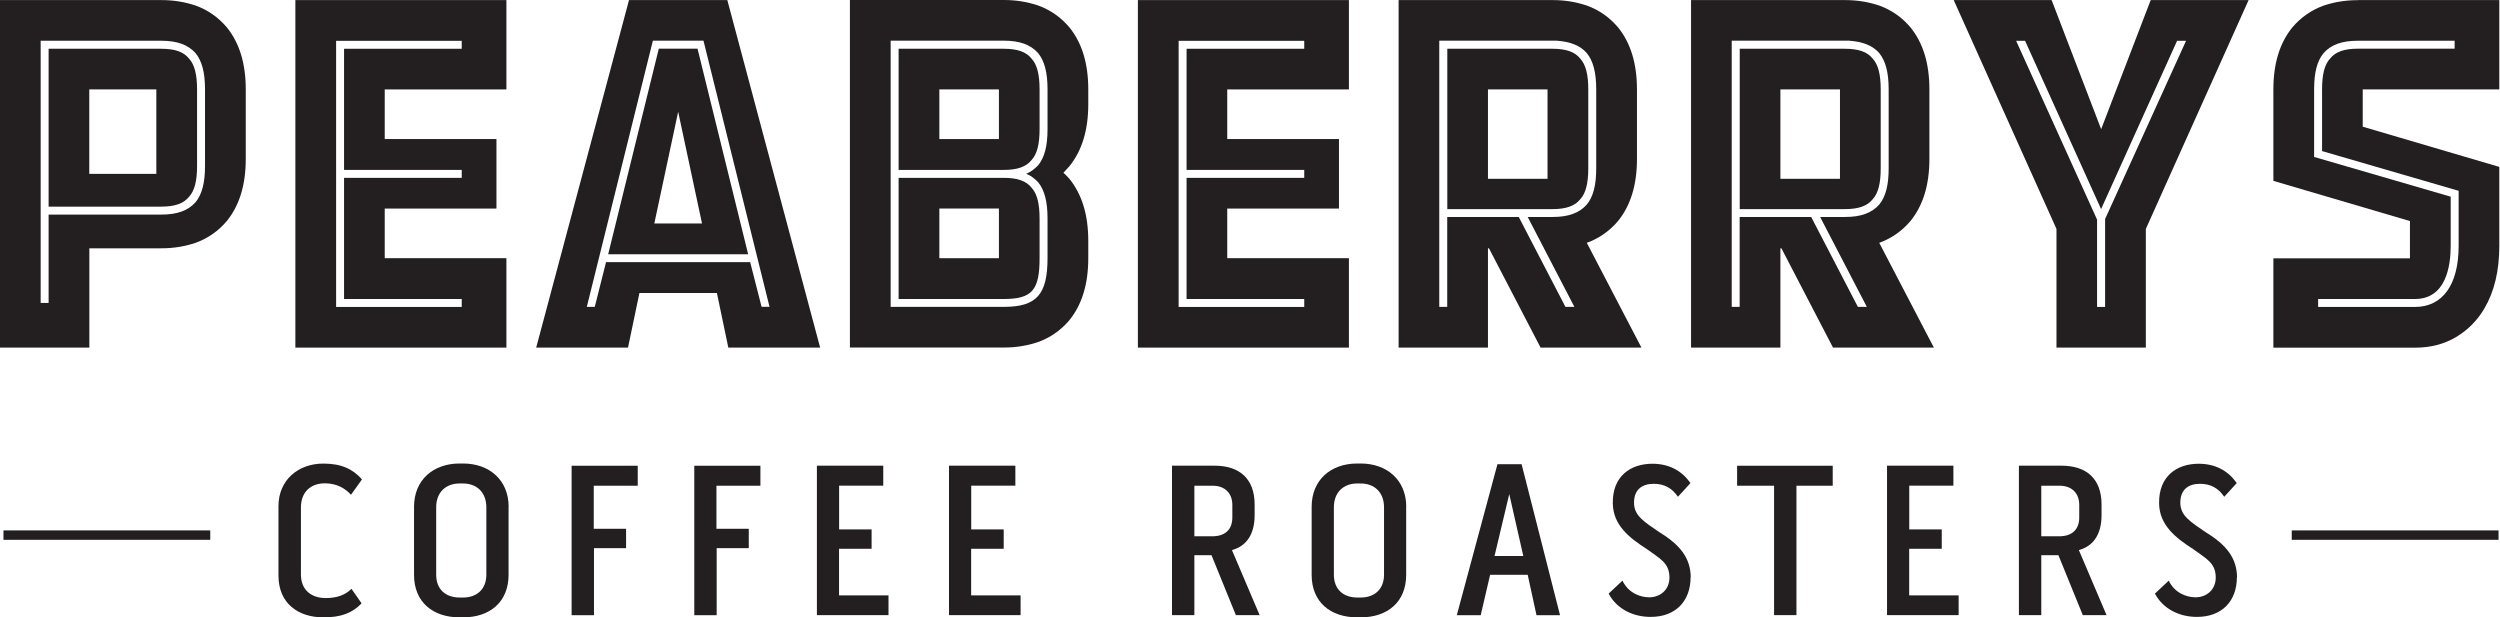
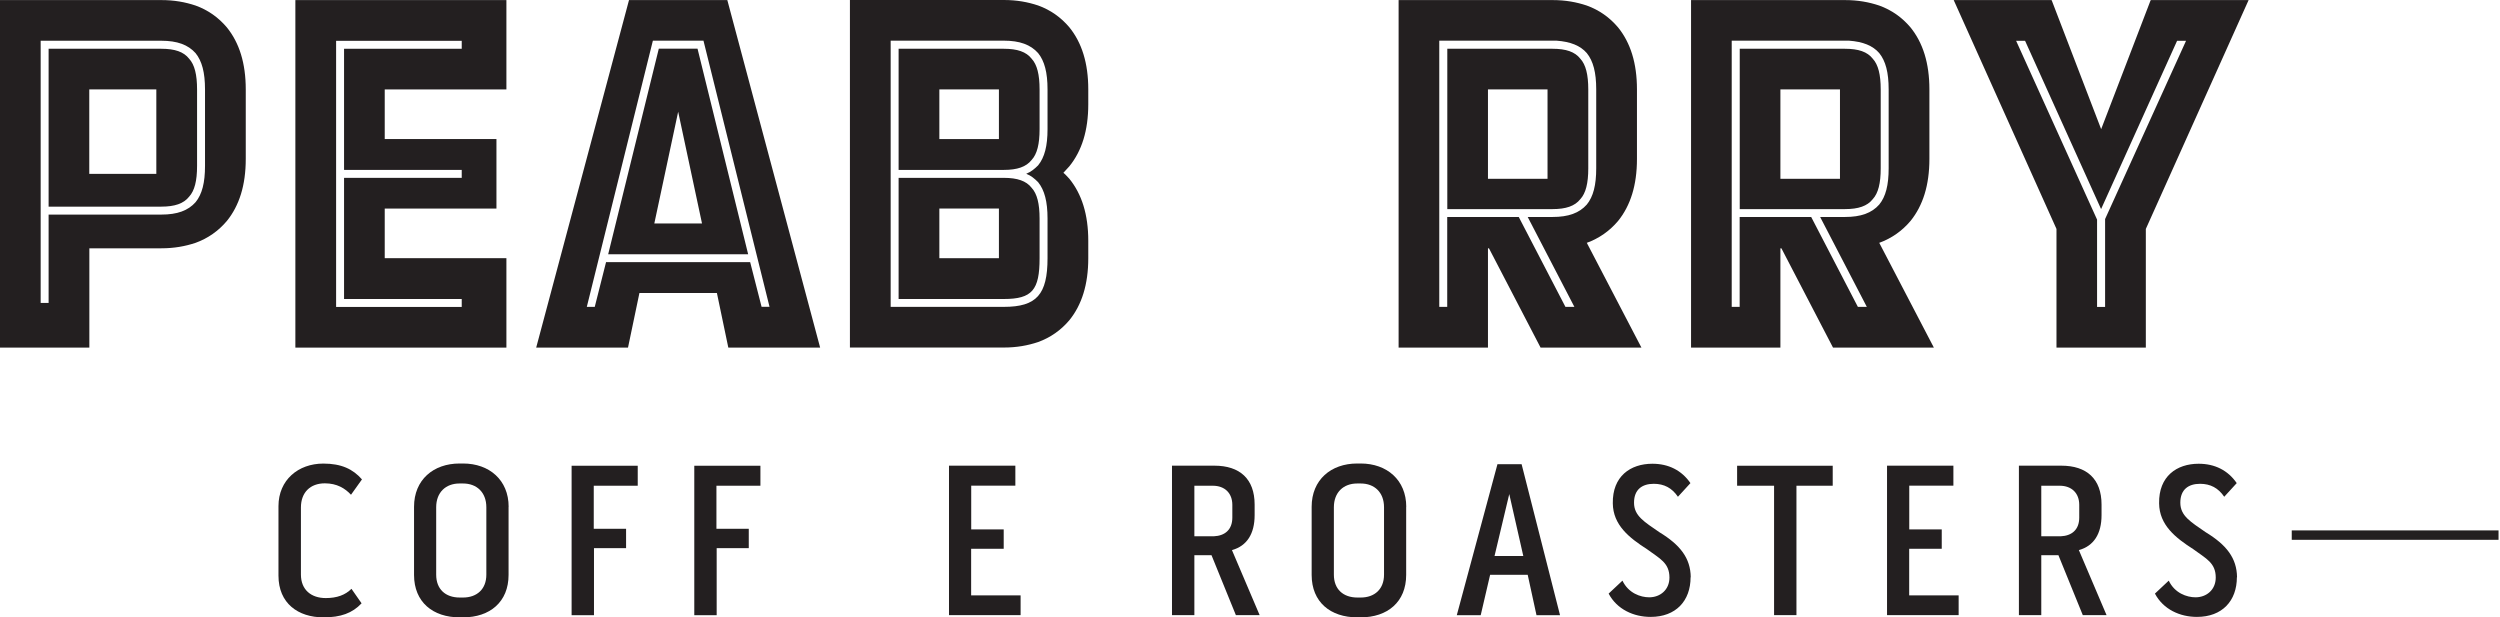
<svg xmlns="http://www.w3.org/2000/svg" width="324" height="80" viewBox="0 0 324 80" fill="none">
  <g clip-path="url(#clip0_4_2)">
    <path d="M31.85 11.59V20.6C31.85 24.01 31.01 26.65 29.4 28.64C28.31 29.93 26.95 30.89 25.35 31.47C24 31.92 22.58 32.18 20.91 32.18H11.58V45.05H0V0.01H20.91C22.58 0.01 24 0.27 25.35 0.72C26.96 1.3 28.31 2.26 29.4 3.55C31.01 5.54 31.85 8.18 31.85 11.59ZM5.27 5.28V39.26H6.3V27.81H20.91C22.97 27.81 24.38 27.3 25.35 26.2C26.19 25.17 26.57 23.69 26.57 21.5V11.59C26.57 9.4 26.18 7.92 25.35 6.89C24.38 5.8 22.97 5.28 20.91 5.28H5.27ZM25.54 21.5C25.54 23.43 25.22 24.72 24.51 25.49C23.8 26.39 22.64 26.78 20.91 26.78H6.3V6.32H20.91C22.65 6.32 23.81 6.71 24.51 7.61C25.22 8.38 25.54 9.67 25.54 11.6V21.51V21.5ZM20.26 11.59H11.57V22.53H20.26V11.59Z" fill="#231F20" />
    <path d="M65.63 45.05H38.28V0.01H65.63V11.59H49.86V18.02H64.34V27.03H49.86V33.46H65.63V45.04V45.05ZM43.56 39.78H59.84V38.75H44.59V23.05H59.84V22.02H44.59V6.32H59.84V5.29H43.56V39.78Z" fill="#231F20" />
    <path d="M81.39 45.05H69.49L81.52 0.01H94.26L106.29 45.05H94.39L92.91 37.97H82.87L81.39 45.05ZM84.61 5.28L76.05 39.77H77.08L78.56 33.91V33.97H97.22L98.7 39.76H99.73L91.17 5.27H84.61V5.28ZM78.82 32.95L85.38 6.31H90.4L96.96 32.95H78.81H78.82ZM84.8 28.96H90.98L87.89 14.48L84.8 28.96Z" fill="#231F20" />
    <path d="M137.82 22.4C138.08 22.59 138.33 22.91 138.59 23.17C140.2 25.16 141.04 27.8 141.04 31.21V33.46C141.04 36.87 140.2 39.51 138.59 41.5C137.5 42.79 136.14 43.75 134.54 44.33C133.19 44.78 131.77 45.04 130.1 45.04H110.15V0H130.1C131.77 0 133.19 0.26 134.54 0.71C136.15 1.29 137.5 2.25 138.59 3.54C140.2 5.53 141.04 8.17 141.04 11.58V13.51C141.04 16.92 140.2 19.56 138.59 21.55L137.82 22.39V22.4ZM115.43 5.28V39.77H130.1C134.35 39.77 135.76 38.16 135.76 33.46V28.31C135.76 26.12 135.37 24.64 134.54 23.61C134.09 23.16 133.64 22.77 133 22.52C133.64 22.26 134.09 21.88 134.54 21.43C135.38 20.4 135.76 18.92 135.76 16.73V11.58C135.76 9.39 135.37 7.91 134.54 6.88C133.57 5.79 132.16 5.27 130.1 5.27H115.43V5.28ZM134.73 16.74C134.73 18.67 134.41 19.96 133.7 20.73C132.99 21.63 131.83 22.02 130.1 22.02H116.46V6.32H130.1C131.84 6.32 133 6.71 133.7 7.61C134.41 8.38 134.73 9.67 134.73 11.6V16.75V16.74ZM134.73 28.32V33.47C134.73 37.59 133.76 38.75 130.1 38.75H116.46V23.05H130.1C131.84 23.05 133 23.44 133.7 24.34C134.41 25.11 134.73 26.4 134.73 28.33V28.32ZM129.46 11.59H121.74V18.02H129.46V11.59ZM129.46 27.03H121.74V33.46H129.46V27.03Z" fill="#231F20" />
-     <path d="M174.82 45.05H147.47V0.01H174.82V11.59H159.05V18.02H173.53V27.03H159.05V33.46H174.82V45.04V45.05ZM152.75 39.78H169.03V38.75H153.78V23.05H169.03V22.02H153.78V6.32H169.03V5.29H152.75V39.78Z" fill="#231F20" />
    <path d="M212.72 45.05H199.66L192.97 32.18H192.84V45.05H181.26V0.01H201.21C202.88 0.01 204.3 0.27 205.65 0.72C207.26 1.3 208.61 2.26 209.7 3.55C211.31 5.54 212.15 8.18 212.15 11.59V20.6C212.15 24.01 211.31 26.65 209.7 28.64C208.61 29.93 207.25 30.89 205.65 31.47L212.73 45.05H212.72ZM186.53 5.28V39.77H187.56V28.12H196.83L202.88 39.77H204.04L197.99 28.12H201.21C203.27 28.12 204.68 27.61 205.65 26.51C206.49 25.48 206.87 24 206.87 21.81V11.58C206.87 9.39 206.48 7.91 205.65 6.88C204.81 5.91 203.53 5.4 201.72 5.27H186.53V5.28ZM205.84 21.82C205.84 23.75 205.52 25.04 204.81 25.81C204.1 26.71 202.94 27.1 201.21 27.1H187.57V6.32H201.21C202.95 6.32 204.11 6.71 204.81 7.61C205.52 8.38 205.84 9.67 205.84 11.6V21.83V21.82ZM200.56 11.59H192.84V23.17H200.56V11.59Z" fill="#231F20" />
    <path d="M250.62 45.05H237.56L230.87 32.18H230.74V45.05H219.16V0.01H239.11C240.78 0.01 242.2 0.27 243.55 0.72C245.16 1.3 246.51 2.26 247.6 3.55C249.21 5.54 250.05 8.18 250.05 11.59V20.6C250.05 24.01 249.21 26.65 247.6 28.64C246.51 29.93 245.15 30.89 243.55 31.47L250.63 45.05H250.62ZM224.43 5.28V39.77H225.46V28.12H234.73L240.78 39.77H241.94L235.89 28.12H239.11C241.17 28.12 242.58 27.61 243.55 26.51C244.39 25.48 244.77 24 244.77 21.81V11.58C244.77 9.39 244.38 7.91 243.55 6.88C242.71 5.91 241.43 5.4 239.62 5.27H224.43V5.28ZM243.74 21.82C243.74 23.75 243.42 25.04 242.71 25.81C242 26.71 240.84 27.1 239.11 27.1H225.47V6.32H239.11C240.85 6.32 242.01 6.71 242.71 7.61C243.42 8.38 243.74 9.67 243.74 11.6V21.83V21.82ZM238.46 11.59H230.74V23.17H238.46V11.59Z" fill="#231F20" />
    <path d="M266.52 29.67L253.2 0.01H265.88L265.94 0.14L272.31 16.74L278.68 0.14L278.74 0.01H291.42L278.1 29.67V45.05H266.52V29.67ZM271.79 39.78H272.82V28.39L283.31 5.29H282.15L272.3 27.1L262.45 5.29H261.29L271.78 28.46V39.79H271.79V39.78Z" fill="#231F20" />
-     <path d="M305.57 0.01H323.91V11.59H306.21V16.42L323.91 21.63V31.86C323.91 35.08 323.27 37.78 321.98 39.97C321.08 41.51 319.86 42.74 318.38 43.64C316.77 44.61 314.97 45.06 312.97 45.06H294.63V33.48H312.33V28.65L294.63 23.44V11.6C294.63 8.19 295.47 5.55 297.08 3.56C298.17 2.27 299.53 1.31 301.13 0.73C302.48 0.28 303.9 0.02 305.57 0.02V0.01ZM300.94 11.59C300.94 9.66 301.26 8.37 301.97 7.6C302.68 6.7 303.84 6.31 305.57 6.31H318.12V5.28H305.57C303.51 5.28 302.1 5.79 301.13 6.89C300.29 7.92 299.91 9.4 299.91 11.59V20.34L317.61 25.49V31.86C317.61 34.43 317.03 38.75 312.98 38.75H300.43V39.78H312.98C316.58 39.78 318.64 36.88 318.64 31.87V24.73L300.94 19.58V11.6V11.59Z" fill="#231F20" />
    <path d="M39 65.77V74.46C39 76.45 40.34 77.51 42.22 77.51C43.67 77.51 44.75 77.11 45.55 76.31L46.86 78.19C45.66 79.47 44.15 80.01 41.93 80.01C38.63 80.01 36.09 78.19 36.09 74.6V65.6C36.09 62.21 38.65 60.08 41.9 60.08C44.24 60.08 45.74 60.79 46.91 62.13L45.49 64.12C44.72 63.29 43.67 62.64 42.1 62.64C40.22 62.64 39 63.81 39 65.77Z" fill="#231F20" />
    <path d="M65.91 65.68V74.51C65.91 78.01 63.49 80.01 60.01 80.01H59.58C56.11 80.01 53.66 78.04 53.66 74.51V65.68C53.66 62.18 56.17 60.07 59.56 60.07H60.02C63.41 60.07 65.92 62.21 65.92 65.68H65.91ZM63.03 65.74C63.03 63.8 61.78 62.66 60.01 62.66H59.55C57.78 62.66 56.53 63.8 56.53 65.74V74.48C56.53 76.36 57.73 77.44 59.58 77.44H60.01C61.8 77.44 63.03 76.36 63.03 74.48V65.74Z" fill="#231F20" />
    <path d="M82.65 62.95H76.95V68.53H81.14V71.04H76.98V79.73H74.08V60.36H82.65V62.95Z" fill="#231F20" />
    <path d="M98.55 62.95H92.85V68.53H97.04V71.04H92.88V79.73H89.98V60.36H98.55V62.95Z" fill="#231F20" />
-     <path d="M108.74 71.121V77.161H115.15V79.721H105.87V60.351H114.47V62.941H108.75V68.611H112.96V71.121H108.74Z" fill="#231F20" />
    <path d="M125.86 71.121V77.161H132.27V79.721H122.99V60.351H131.59V62.941H125.87V68.611H130.08V71.121H125.86Z" fill="#231F20" />
    <path d="M159.66 71.291L163.25 79.721H160.17L157.01 71.951H154.79V79.721H151.89V60.351H157.39C160.67 60.351 162.6 62.061 162.6 65.391V66.761C162.6 69.181 161.6 70.751 159.67 71.291H159.66ZM154.79 69.501H157.32C158.72 69.441 159.71 68.671 159.71 67.081V65.431C159.71 63.921 158.74 62.951 157.18 62.951H154.79V69.501Z" fill="#231F20" />
    <path d="M182.24 65.68V74.51C182.24 78.01 179.82 80.01 176.34 80.01H175.91C172.44 80.01 169.99 78.04 169.99 74.51V65.68C169.99 62.18 172.5 60.07 175.89 60.07H176.35C179.74 60.07 182.25 62.21 182.25 65.68H182.24ZM179.37 65.74C179.37 63.8 178.12 62.66 176.35 62.66H175.89C174.12 62.66 172.87 63.8 172.87 65.74V74.48C172.87 76.36 174.07 77.44 175.92 77.44H176.35C178.14 77.44 179.37 76.36 179.37 74.48V65.74Z" fill="#231F20" />
    <path d="M197.2 60.16L202.18 79.73H199.13L197.99 74.49H193.12L191.9 79.73H188.8L194.07 60.16H197.2ZM197.42 72.06L195.6 64.03L193.69 72.06H197.42Z" fill="#231F20" />
    <path d="M219.1 74.801C219.1 77.881 217.19 79.951 213.92 79.951C211.73 79.951 209.56 78.981 208.48 76.931L210.27 75.251C211.04 76.871 212.61 77.411 213.74 77.411C215.16 77.411 216.36 76.441 216.36 74.851C216.36 72.941 215.11 72.401 213.46 71.181C211.15 69.701 209.05 68.051 209.02 65.231C208.96 61.731 211.3 60.101 214.15 60.101C216.23 60.101 217.94 60.951 219.08 62.611L217.46 64.381C216.69 63.241 215.67 62.701 214.33 62.701C212.82 62.701 211.77 63.441 211.77 65.151C211.77 66.861 213.11 67.631 215.05 68.971C217.76 70.621 219.09 72.331 219.12 74.811H219.1V74.801Z" fill="#231F20" />
    <path d="M225.13 62.95V60.36H237.52V62.95H232.82V79.72H229.92V62.95H225.13Z" fill="#231F20" />
    <path d="M247.43 71.121V77.161H253.84V79.721H244.56V60.351H253.16V62.941H247.44V68.611H251.65V71.121H247.43Z" fill="#231F20" />
    <path d="M269.42 71.291L273.01 79.721H269.93L266.77 71.951H264.55V79.721H261.65V60.351H267.15C270.43 60.351 272.36 62.061 272.36 65.391V66.761C272.36 69.181 271.36 70.751 269.43 71.291H269.42ZM264.55 69.501H267.08C268.48 69.441 269.47 68.671 269.47 67.081V65.431C269.47 63.921 268.5 62.951 266.94 62.951H264.55V69.501Z" fill="#231F20" />
    <path d="M289.9 74.801C289.9 77.881 287.99 79.951 284.72 79.951C282.53 79.951 280.36 78.981 279.28 76.931L281.07 75.251C281.84 76.871 283.41 77.411 284.54 77.411C285.96 77.411 287.16 76.441 287.16 74.851C287.16 72.941 285.91 72.401 284.26 71.181C281.95 69.701 279.85 68.051 279.82 65.231C279.76 61.731 282.1 60.101 284.95 60.101C287.03 60.101 288.74 60.951 289.88 62.611L288.26 64.381C287.49 63.241 286.47 62.701 285.13 62.701C283.62 62.701 282.57 63.441 282.57 65.151C282.57 66.861 283.91 67.631 285.85 68.971C288.56 70.621 289.89 72.331 289.92 74.811H289.9V74.801Z" fill="#231F20" />
-     <path d="M27.25 68.74H0.45V69.96H27.25V68.74Z" fill="#231F20" />
    <path d="M323.81 68.74H297.01V69.96H323.81V68.74Z" fill="#231F20" />
  </g>
  <defs>
    <clipPath id="clip0_4_2">
      <rect width="323.91" height="80.01" fill="white" />
    </clipPath>
  </defs>
</svg>